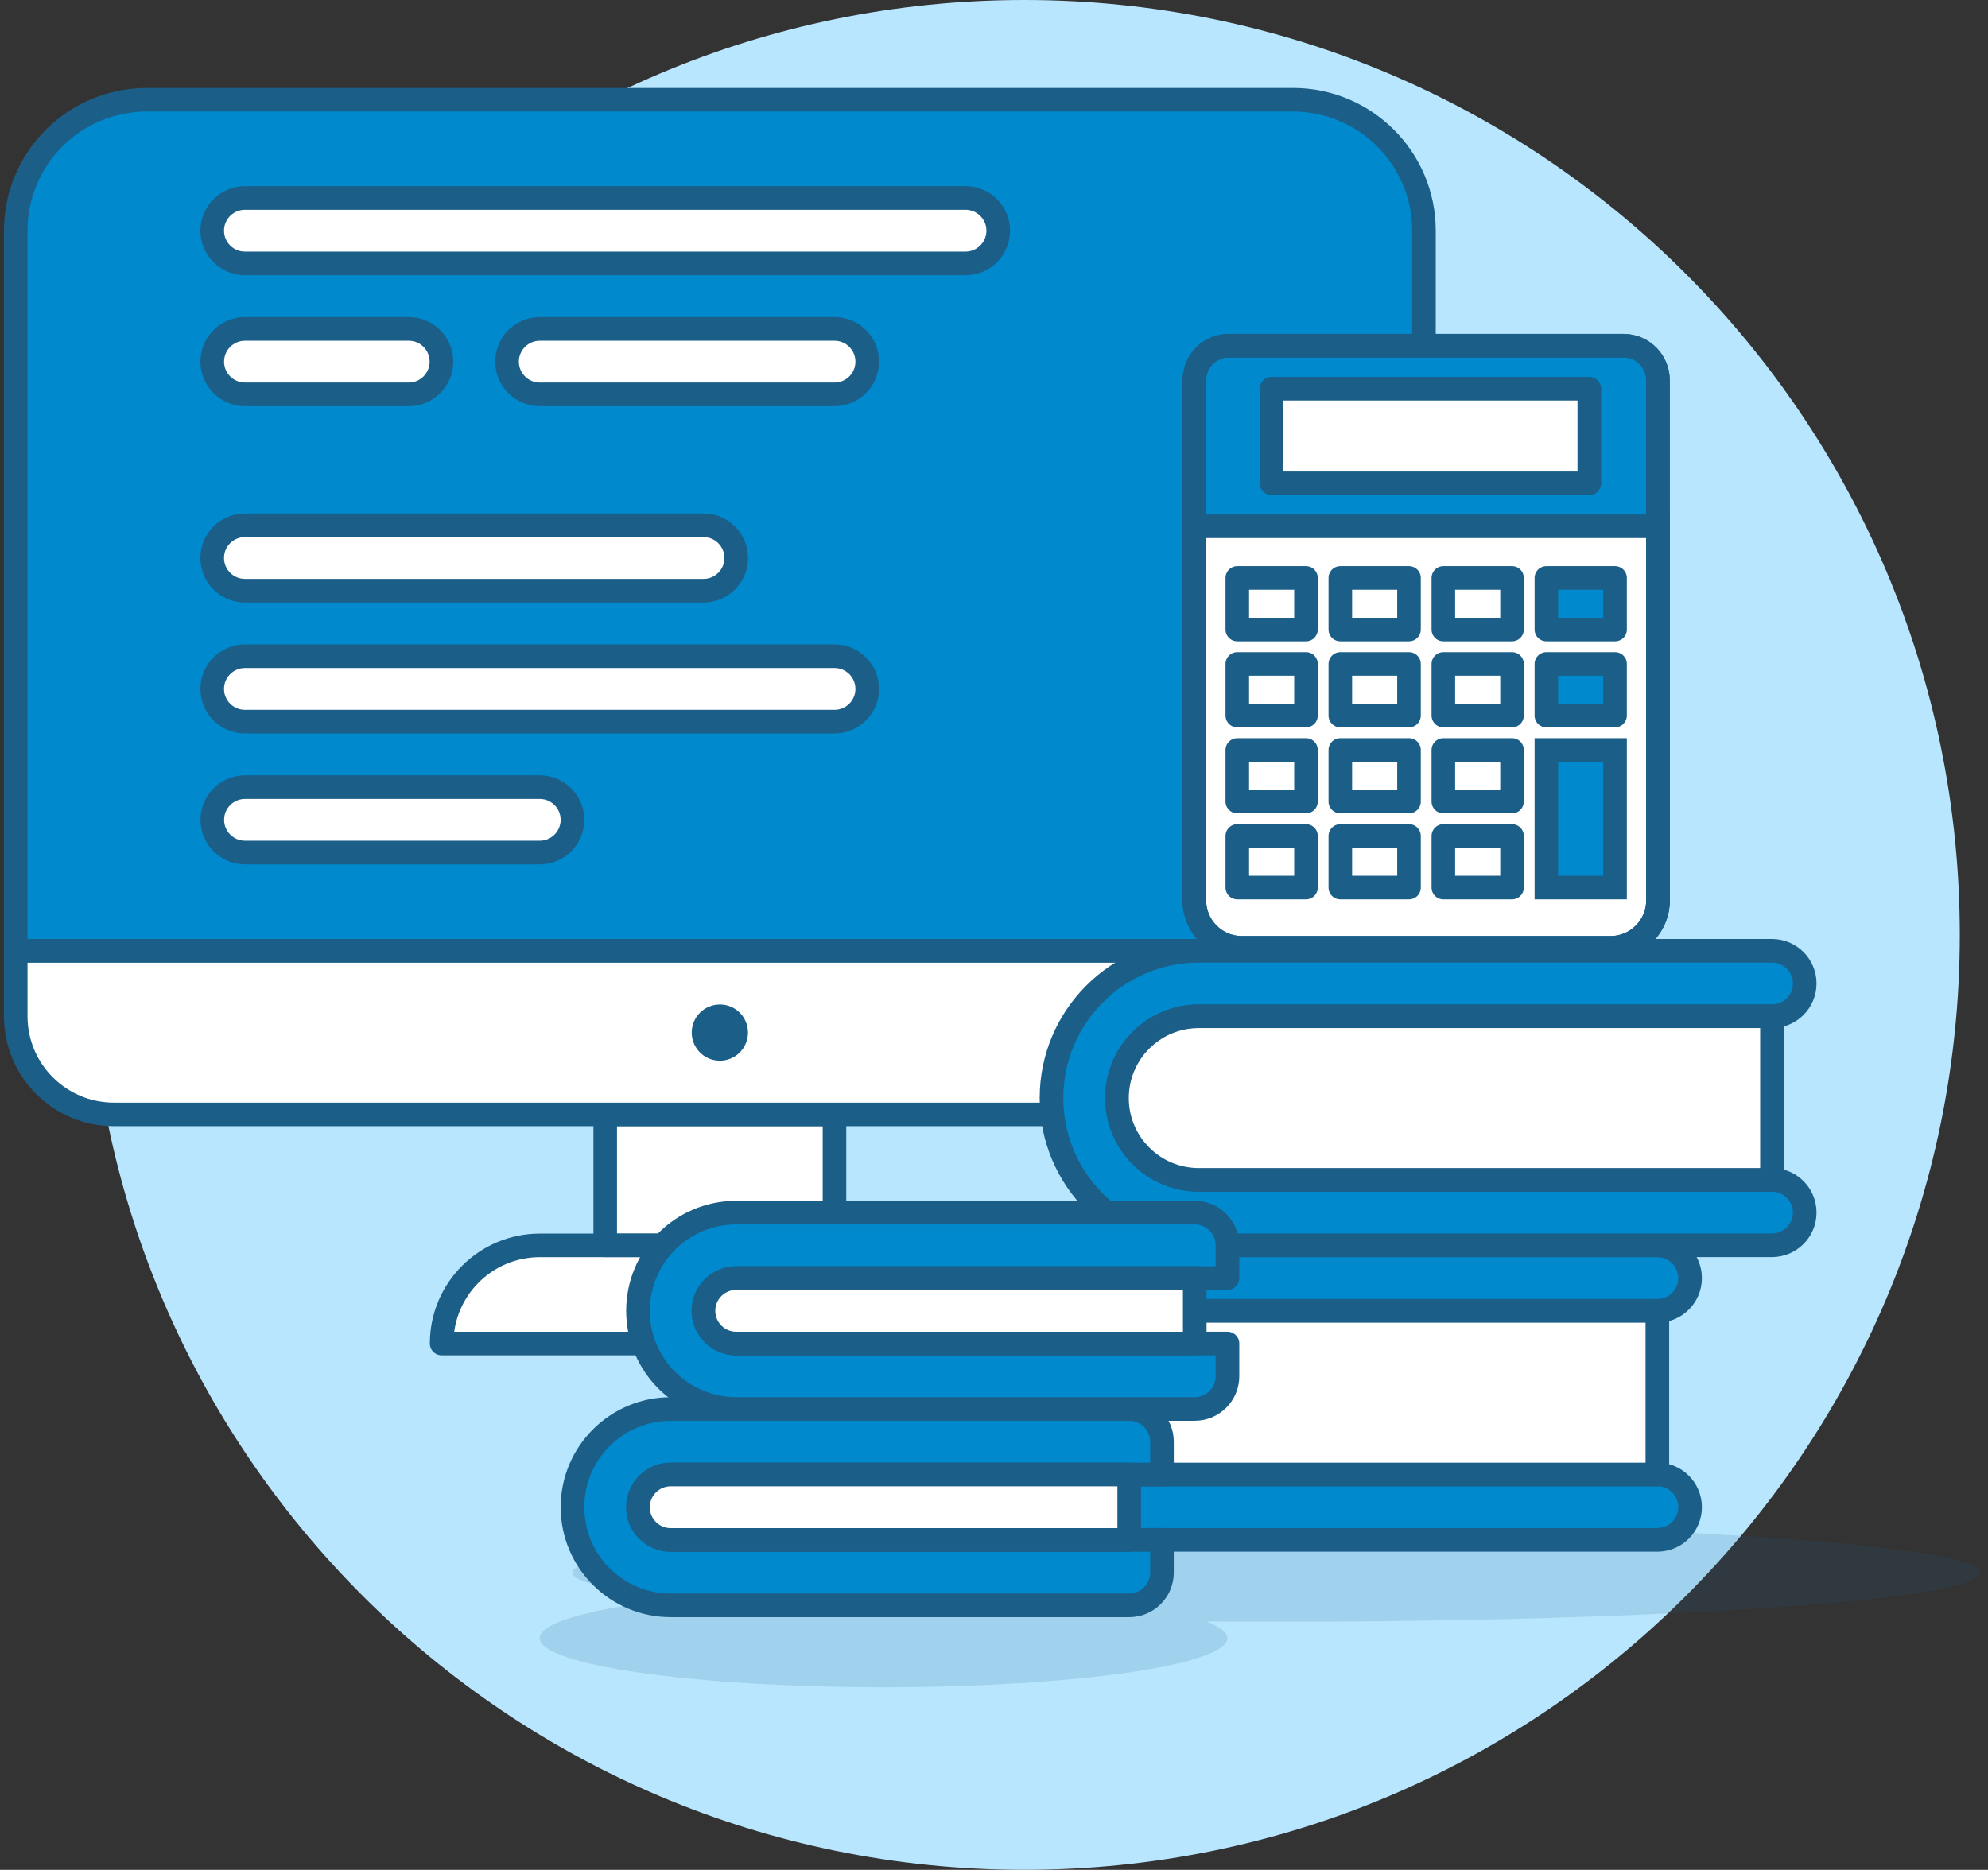
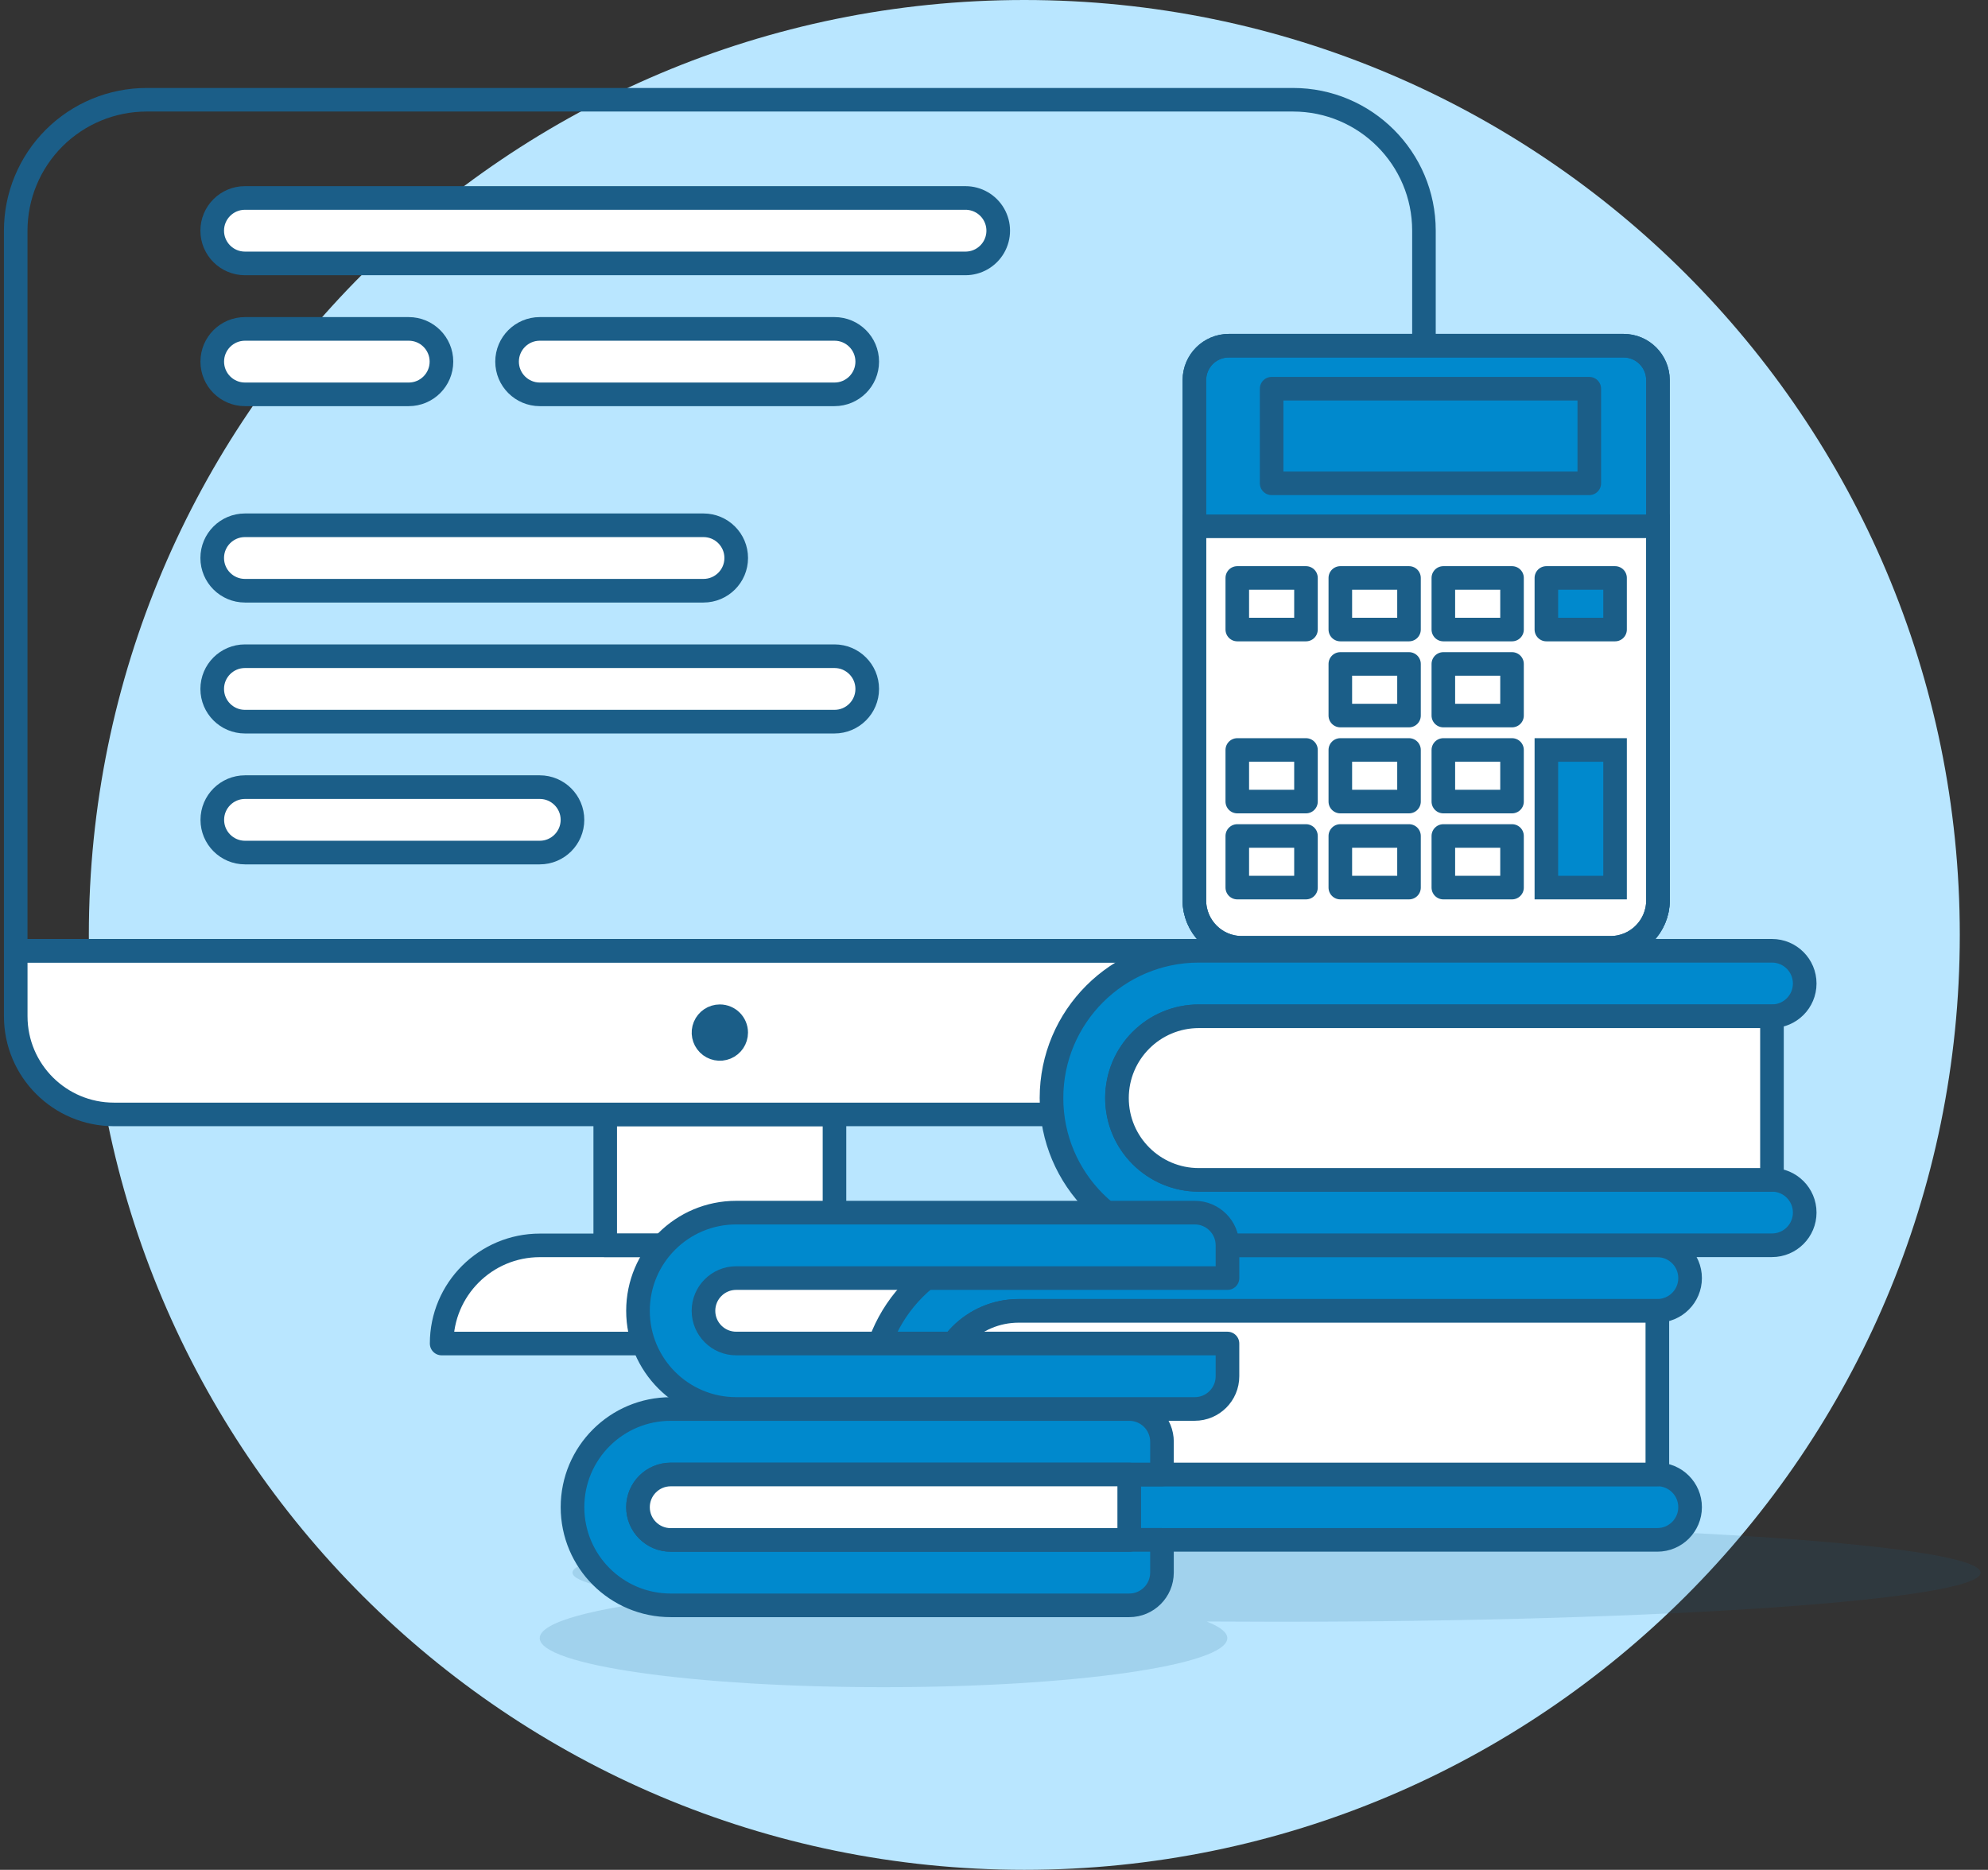
<svg xmlns="http://www.w3.org/2000/svg" width="253px" height="238px" viewBox="0 0 253 238" version="1.1">
  <rect x="0" y="0" width="253" height="238" fill="#333333" stroke="none" />
  <title>Group 14</title>
  <g id="Latino-Tax-Fest" stroke="none" stroke-width="1" fill="none" fill-rule="evenodd">
    <g id="Latino-Tax-Fest---Desktop-1200" transform="translate(-833, -3245)">
      <g id="Group-11" transform="translate(633, 3245)">
        <g id="Group-14" transform="translate(202, 0)">
          <path d="M9.307,119 C9.307,184.722 62.608,238 128.358,238 C194.109,238 247.41,184.722 247.41,119 C247.41,53.278 194.109,0 128.358,0 C62.608,0 9.307,53.278 9.307,119" id="Path" fill="#B9E6FF" fill-rule="nonzero" />
          <polygon id="Path" fill="#FFFFFF" fill-rule="nonzero" points="75.023 141.848 104.2 141.848 104.2 158.514 75.023 158.514" />
          <path d="M125.04,171.012 C125.04,164.111 119.443,158.517 112.539,158.517 L66.705,158.517 C59.801,158.517 54.204,164.111 54.204,171.012 L125.04,171.012 Z" id="Path" stroke="#1B5E88" stroke-width="3" fill="#FFFFFF" fill-rule="nonzero" stroke-linecap="round" stroke-linejoin="round" />
          <polygon id="Path" stroke="#1B5E88" stroke-width="3" stroke-linecap="round" stroke-linejoin="round" points="75.023 141.848 104.2 141.848 104.2 158.514 75.023 158.514" />
-           <path d="M166.72,141.848 L12.503,141.848 C5.6,141.848 0.003,136.254 0.003,129.353 L0.003,121.023 L179.223,121.023 L179.223,129.353 C179.223,132.667 177.906,135.846 175.561,138.189 C173.216,140.533 170.036,141.849 166.72,141.848 L166.72,141.848 Z" id="Path" stroke="#1B5E88" stroke-width="3" fill="#FFFFFF" fill-rule="nonzero" stroke-linecap="round" stroke-linejoin="round" />
+           <path d="M166.72,141.848 L12.503,141.848 C5.6,141.848 0.003,136.254 0.003,129.353 L0.003,121.023 L179.223,121.023 L179.223,129.353 C179.223,132.667 177.906,135.846 175.561,138.189 L166.72,141.848 Z" id="Path" stroke="#1B5E88" stroke-width="3" fill="#FFFFFF" fill-rule="nonzero" stroke-linecap="round" stroke-linejoin="round" />
          <path d="M91.693,131.433 C91.693,132.275 91.186,133.034 90.407,133.357 C89.629,133.679 88.733,133.501 88.137,132.905 C87.541,132.309 87.363,131.414 87.685,130.636 C88.008,129.857 88.767,129.35 89.61,129.35 C90.761,129.35 91.693,130.282 91.693,131.433 L91.693,131.433 Z" id="Path" stroke="#1B5E88" stroke-width="3" fill="#1B5E88" fill-rule="nonzero" />
-           <path d="M16.67,12.697 L162.55,12.697 C171.755,12.697 179.217,20.156 179.217,29.357 L179.217,121.017 L0,121.017 L0,29.363 C0,24.943 1.754,20.704 4.881,17.578 C8.007,14.452 12.248,12.697 16.67,12.697 Z" id="Path" fill="#0089CD" fill-rule="nonzero" />
          <path d="M16.67,12.697 L162.55,12.697 C171.755,12.697 179.217,20.156 179.217,29.357 L179.217,121.017 L0,121.017 L0,29.363 C0,24.943 1.754,20.704 4.881,17.578 C8.007,14.452 12.248,12.697 16.67,12.697 Z" id="Path" stroke="#1B5E88" stroke-width="3" stroke-linecap="round" stroke-linejoin="round" />
          <g id="Group" stroke-linecap="round" stroke-linejoin="round" transform="translate(25.007, 25.198)" fill="#FFFFFF" fill-rule="nonzero" stroke="#1B5E88" stroke-width="3.006">
            <path d="M95.863,8.33 C97.352,8.33 98.727,7.536 99.472,6.248 C100.216,4.959 100.216,3.371 99.472,2.082 C98.727,0.794 97.352,0 95.863,0 L4.167,0 C1.866,0 1.756176e-07,1.865 1.756176e-07,4.165 C1.756176e-07,6.465 1.866,8.33 4.167,8.33 L95.863,8.33 Z M62.52,49.992 C64.821,49.992 66.687,48.127 66.687,45.827 C66.687,43.527 64.821,41.662 62.52,41.662 L4.167,41.662 C1.866,41.662 0,43.527 0,45.827 C0,48.127 1.866,49.992 4.167,49.992 L62.52,49.992 Z M41.68,83.321 C43.981,83.321 45.847,81.456 45.847,79.156 C45.847,76.856 43.981,74.991 41.68,74.991 L4.179,74.991 C1.877,74.991 0.012,76.856 0.012,79.156 C0.012,81.456 1.877,83.321 4.179,83.321 L41.68,83.321 Z M79.193,66.658 C81.494,66.658 83.36,64.793 83.36,62.493 C83.36,60.193 81.494,58.328 79.193,58.328 L4.167,58.328 C1.866,58.328 0,60.193 0,62.493 C0,64.793 1.866,66.658 4.167,66.658 L79.193,66.658 Z M25.007,24.996 C27.308,24.996 29.174,23.131 29.174,20.831 C29.174,18.531 27.308,16.666 25.007,16.666 L4.173,16.666 C1.871,16.666 0.006,18.531 0.006,20.831 C0.006,23.131 1.871,24.996 4.173,24.996 L25.007,24.996 Z M79.193,24.996 C81.494,24.996 83.36,23.131 83.36,20.831 C83.36,18.531 81.494,16.666 79.193,16.666 L41.692,16.666 C39.391,16.666 37.525,18.531 37.525,20.831 C37.525,23.131 39.391,24.996 41.692,24.996 L79.193,24.996 Z" id="Shape" />
          </g>
          <path d="M160.467,193.925 C110.977,193.925 70.854,196.725 70.854,200.173 C70.854,201.39 75.913,202.52 84.524,203.478 C73.723,204.618 66.687,206.453 66.687,208.506 C66.687,211.957 86.28,214.753 110.438,214.753 C134.597,214.753 154.19,211.957 154.19,208.506 C154.19,207.762 153.234,207.054 151.567,206.391 C154.486,206.41 157.445,206.421 160.443,206.423 C209.932,206.423 250.056,203.624 250.056,200.176 C250.056,196.728 209.956,193.925 160.467,193.925 L160.467,193.925 Z" id="Path" fill="#1B5E88" fill-rule="nonzero" opacity="0.15" />
          <g id="Group" stroke-linecap="round" stroke-linejoin="round" transform="translate(108.893, 158.517)" fill-rule="nonzero" stroke="#1B5E88" stroke-width="3.006">
            <path d="M18.751,8.33 C12.997,8.33 8.334,12.992 8.334,18.742 C8.334,24.493 12.997,29.155 18.751,29.155 L100.027,29.155 C102.328,29.155 104.194,31.02 104.194,33.32 C104.194,35.62 102.328,37.485 100.027,37.485 L18.751,37.485 C8.395,37.485 0,29.094 0,18.742 C0,8.391 8.395,0 18.751,0 L100.027,0 C102.328,0 104.194,1.865 104.194,4.165 C104.194,6.465 102.328,8.33 100.027,8.33 L18.751,8.33 Z" id="Path" fill="#0089CD" />
            <path d="M100.027,29.161 L100.027,8.336 L18.751,8.336 C12.997,8.336 8.334,12.998 8.334,18.748 C8.334,24.499 12.997,29.161 18.751,29.161 L100.027,29.161 Z" id="Path" fill="#FFFFFF" />
          </g>
          <g id="Group" stroke-linecap="round" stroke-linejoin="round" transform="translate(70.859, 179.345)" fill-rule="nonzero" stroke="#1B5E88" stroke-width="3.006">
            <path d="M12.5,0 C5.597,0 0,5.594 0,12.495 C0,19.396 5.597,24.99 12.5,24.99 L70.851,24.99 C73.152,24.99 75.017,23.125 75.017,20.825 L75.017,16.66 L12.5,16.66 C10.199,16.66 8.334,14.795 8.334,12.495 C8.334,10.195 10.199,8.33 12.5,8.33 L75.02,8.33 L75.02,4.165 C75.02,3.06 74.581,2.001 73.8,1.22 C73.018,0.439 71.959,0 70.854,0 L12.5,0 Z" id="Path" fill="#0089CD" />
            <path d="M70.851,16.666 L70.851,8.336 L12.5,8.336 C10.199,8.336 8.334,10.201 8.334,12.501 C8.334,14.801 10.199,16.666 12.5,16.666 L70.851,16.666 Z" id="Path" fill="#FFFFFF" />
          </g>
          <g id="Group" stroke-linecap="round" stroke-linejoin="round" transform="translate(131.817, 121.02)" fill-rule="nonzero" stroke="#1B5E88" stroke-width="3.006">
            <path d="M18.751,8.33 C12.997,8.33 8.334,12.992 8.334,18.742 C8.334,24.493 12.997,29.155 18.751,29.155 L91.69,29.155 C93.992,29.155 95.857,31.02 95.857,33.32 C95.857,35.62 93.992,37.485 91.69,37.485 L18.751,37.485 C8.395,37.485 0,29.094 0,18.742 C0,8.391 8.395,0 18.751,0 L91.69,0 C93.992,0 95.857,1.865 95.857,4.165 C95.857,6.465 93.992,8.33 91.69,8.33 L18.751,8.33 Z" id="Path" fill="#0089CD" />
            <path d="M91.69,29.161 L91.69,8.336 L18.751,8.336 C12.997,8.336 8.334,12.998 8.334,18.748 C8.334,24.499 12.997,29.161 18.751,29.161 L91.69,29.161 Z" id="Path" fill="#FFFFFF" />
          </g>
          <g id="Group" stroke-linecap="round" stroke-linejoin="round" transform="translate(79.193, 154.349)" fill-rule="nonzero" stroke="#1B5E88" stroke-width="3.006">
            <path d="M12.5,0 C5.597,0 0,5.594 0,12.495 C0,19.396 5.597,24.99 12.5,24.99 L70.854,24.99 C73.155,24.99 75.02,23.125 75.02,20.825 L75.02,16.66 L12.5,16.66 C10.199,16.66 8.334,14.795 8.334,12.495 C8.334,10.195 10.199,8.33 12.5,8.33 L75.02,8.33 L75.02,4.165 C75.02,1.865 73.155,0 70.854,0 L12.5,0 Z" id="Path" fill="#0089CD" />
-             <path d="M70.854,16.663 L70.854,8.333 L12.5,8.333 C10.199,8.333 8.334,10.198 8.334,12.498 C8.334,14.798 10.199,16.663 12.5,16.663 L70.854,16.663 Z" id="Path" fill="#FFFFFF" />
          </g>
          <g id="Group-13" transform="translate(150, 44)">
            <path d="M54.63,0 C57.04,0.007 58.993,1.964 59,4.379 L59,70.605 C58.99,73.935 56.299,76.632 52.975,76.642 L6.025,76.642 C2.701,76.632 0.01,73.935 0,70.605 L0,4.379 C0.007,1.964 1.96,0.007 4.371,0 L54.63,0 Z" id="Path" stroke="#1B5E88" stroke-width="3" fill="#0089CD" fill-rule="nonzero" stroke-linecap="round" stroke-linejoin="round" />
            <path d="M59,70.605 C59,73.939 56.303,76.642 52.975,76.642 L6.025,76.642 C2.698,76.642 0,73.939 0,70.605 L0,22.993 L59,22.993 L59,70.605 Z" id="Path" stroke="#1B5E88" stroke-width="3" fill="#FFFFFF" fill-rule="nonzero" />
-             <polygon id="Path" fill="#FFFFFF" fill-rule="nonzero" points="9.833 5.475 50.259 5.475 50.259 17.518 9.833 17.518" />
            <polygon id="Path" stroke="#1B5E88" stroke-width="3" stroke-linecap="round" stroke-linejoin="round" points="9.833 5.475 50.259 5.475 50.259 17.518 9.833 17.518" />
            <polygon id="Path" stroke="#1B5E88" stroke-width="3" fill="#FFFFFF" fill-rule="nonzero" stroke-linecap="round" stroke-linejoin="round" points="5.462 29.563 14.203 29.563 14.203 36.132 5.462 36.132" />
-             <polygon id="Path" stroke="#1B5E88" stroke-width="3" fill="#FFFFFF" fill-rule="nonzero" stroke-linecap="round" stroke-linejoin="round" points="5.462 40.51 14.203 40.51 14.203 47.079 5.462 47.079" />
            <polygon id="Path" stroke="#1B5E88" stroke-width="3" fill="#FFFFFF" fill-rule="nonzero" stroke-linecap="round" stroke-linejoin="round" points="5.462 51.459 14.203 51.459 14.203 58.028 5.462 58.028" />
            <polygon id="Path" stroke="#1B5E88" stroke-width="3" fill="#FFFFFF" fill-rule="nonzero" stroke-linecap="round" stroke-linejoin="round" points="5.462 62.408 14.203 62.408 14.203 68.977 5.462 68.977" />
            <polygon id="Path" stroke="#1B5E88" stroke-width="3" fill="#FFFFFF" fill-rule="nonzero" stroke-linecap="round" stroke-linejoin="round" points="18.574 29.563 27.315 29.563 27.315 36.132 18.574 36.132" />
            <polygon id="Path" stroke="#1B5E88" stroke-width="3" fill="#FFFFFF" fill-rule="nonzero" stroke-linecap="round" stroke-linejoin="round" points="18.574 40.51 27.315 40.51 27.315 47.079 18.574 47.079" />
            <polygon id="Path" stroke="#1B5E88" stroke-width="3" fill="#FFFFFF" fill-rule="nonzero" stroke-linecap="round" stroke-linejoin="round" points="18.574 51.459 27.315 51.459 27.315 58.028 18.574 58.028" />
            <polygon id="Path" stroke="#1B5E88" stroke-width="3" fill="#FFFFFF" fill-rule="nonzero" stroke-linecap="round" stroke-linejoin="round" points="18.574 62.408 27.315 62.408 27.315 68.977 18.574 68.977" />
            <polygon id="Path" stroke="#1B5E88" stroke-width="3" fill="#FFFFFF" fill-rule="nonzero" stroke-linecap="round" stroke-linejoin="round" points="31.685 29.563 40.426 29.563 40.426 36.132 31.685 36.132" />
            <polygon id="Path" stroke="#1B5E88" stroke-width="3" fill="#FFFFFF" fill-rule="nonzero" stroke-linecap="round" stroke-linejoin="round" points="31.685 40.51 40.426 40.51 40.426 47.079 31.685 47.079" />
            <polygon id="Path" stroke="#1B5E88" stroke-width="3" fill="#FFFFFF" fill-rule="nonzero" stroke-linecap="round" stroke-linejoin="round" points="31.685 51.459 40.426 51.459 40.426 58.028 31.685 58.028" />
            <polygon id="Path" stroke="#1B5E88" stroke-width="3" fill="#FFFFFF" fill-rule="nonzero" stroke-linecap="round" stroke-linejoin="round" points="31.685 62.408 40.426 62.408 40.426 68.977 31.685 68.977" />
            <polygon id="Path" stroke="#1B5E88" stroke-width="3" fill="#0089CD" fill-rule="nonzero" stroke-linecap="round" stroke-linejoin="round" points="44.797 29.563 53.538 29.563 53.538 36.132 44.797 36.132" />
-             <polygon id="Path" stroke="#1B5E88" stroke-width="3" fill="#0089CD" fill-rule="nonzero" stroke-linecap="round" stroke-linejoin="round" points="44.797 40.51 53.538 40.51 53.538 47.079 44.797 47.079" />
            <polygon id="Path" stroke="#1B5E88" stroke-width="3" fill="#0089CD" fill-rule="nonzero" points="44.797 51.459 53.538 51.459 53.538 68.977 44.797 68.977" />
            <path d="M54.63,0 C57.04,0.007 58.993,1.964 59,4.379 L59,70.605 C58.99,73.935 56.299,76.632 52.975,76.642 L6.025,76.642 C2.701,76.632 0.01,73.935 0,70.605 L0,4.379 C0.007,1.964 1.96,0.007 4.371,0 L54.63,0 Z" id="Path" stroke="#1B5E88" stroke-width="3" stroke-linecap="round" stroke-linejoin="round" />
            <path d="M58.936,76.936 C58.862,76.865 58.785,76.798 58.704,76.735" id="Path" fill="#FFFFFF" fill-rule="nonzero" />
          </g>
        </g>
      </g>
    </g>
  </g>
</svg>